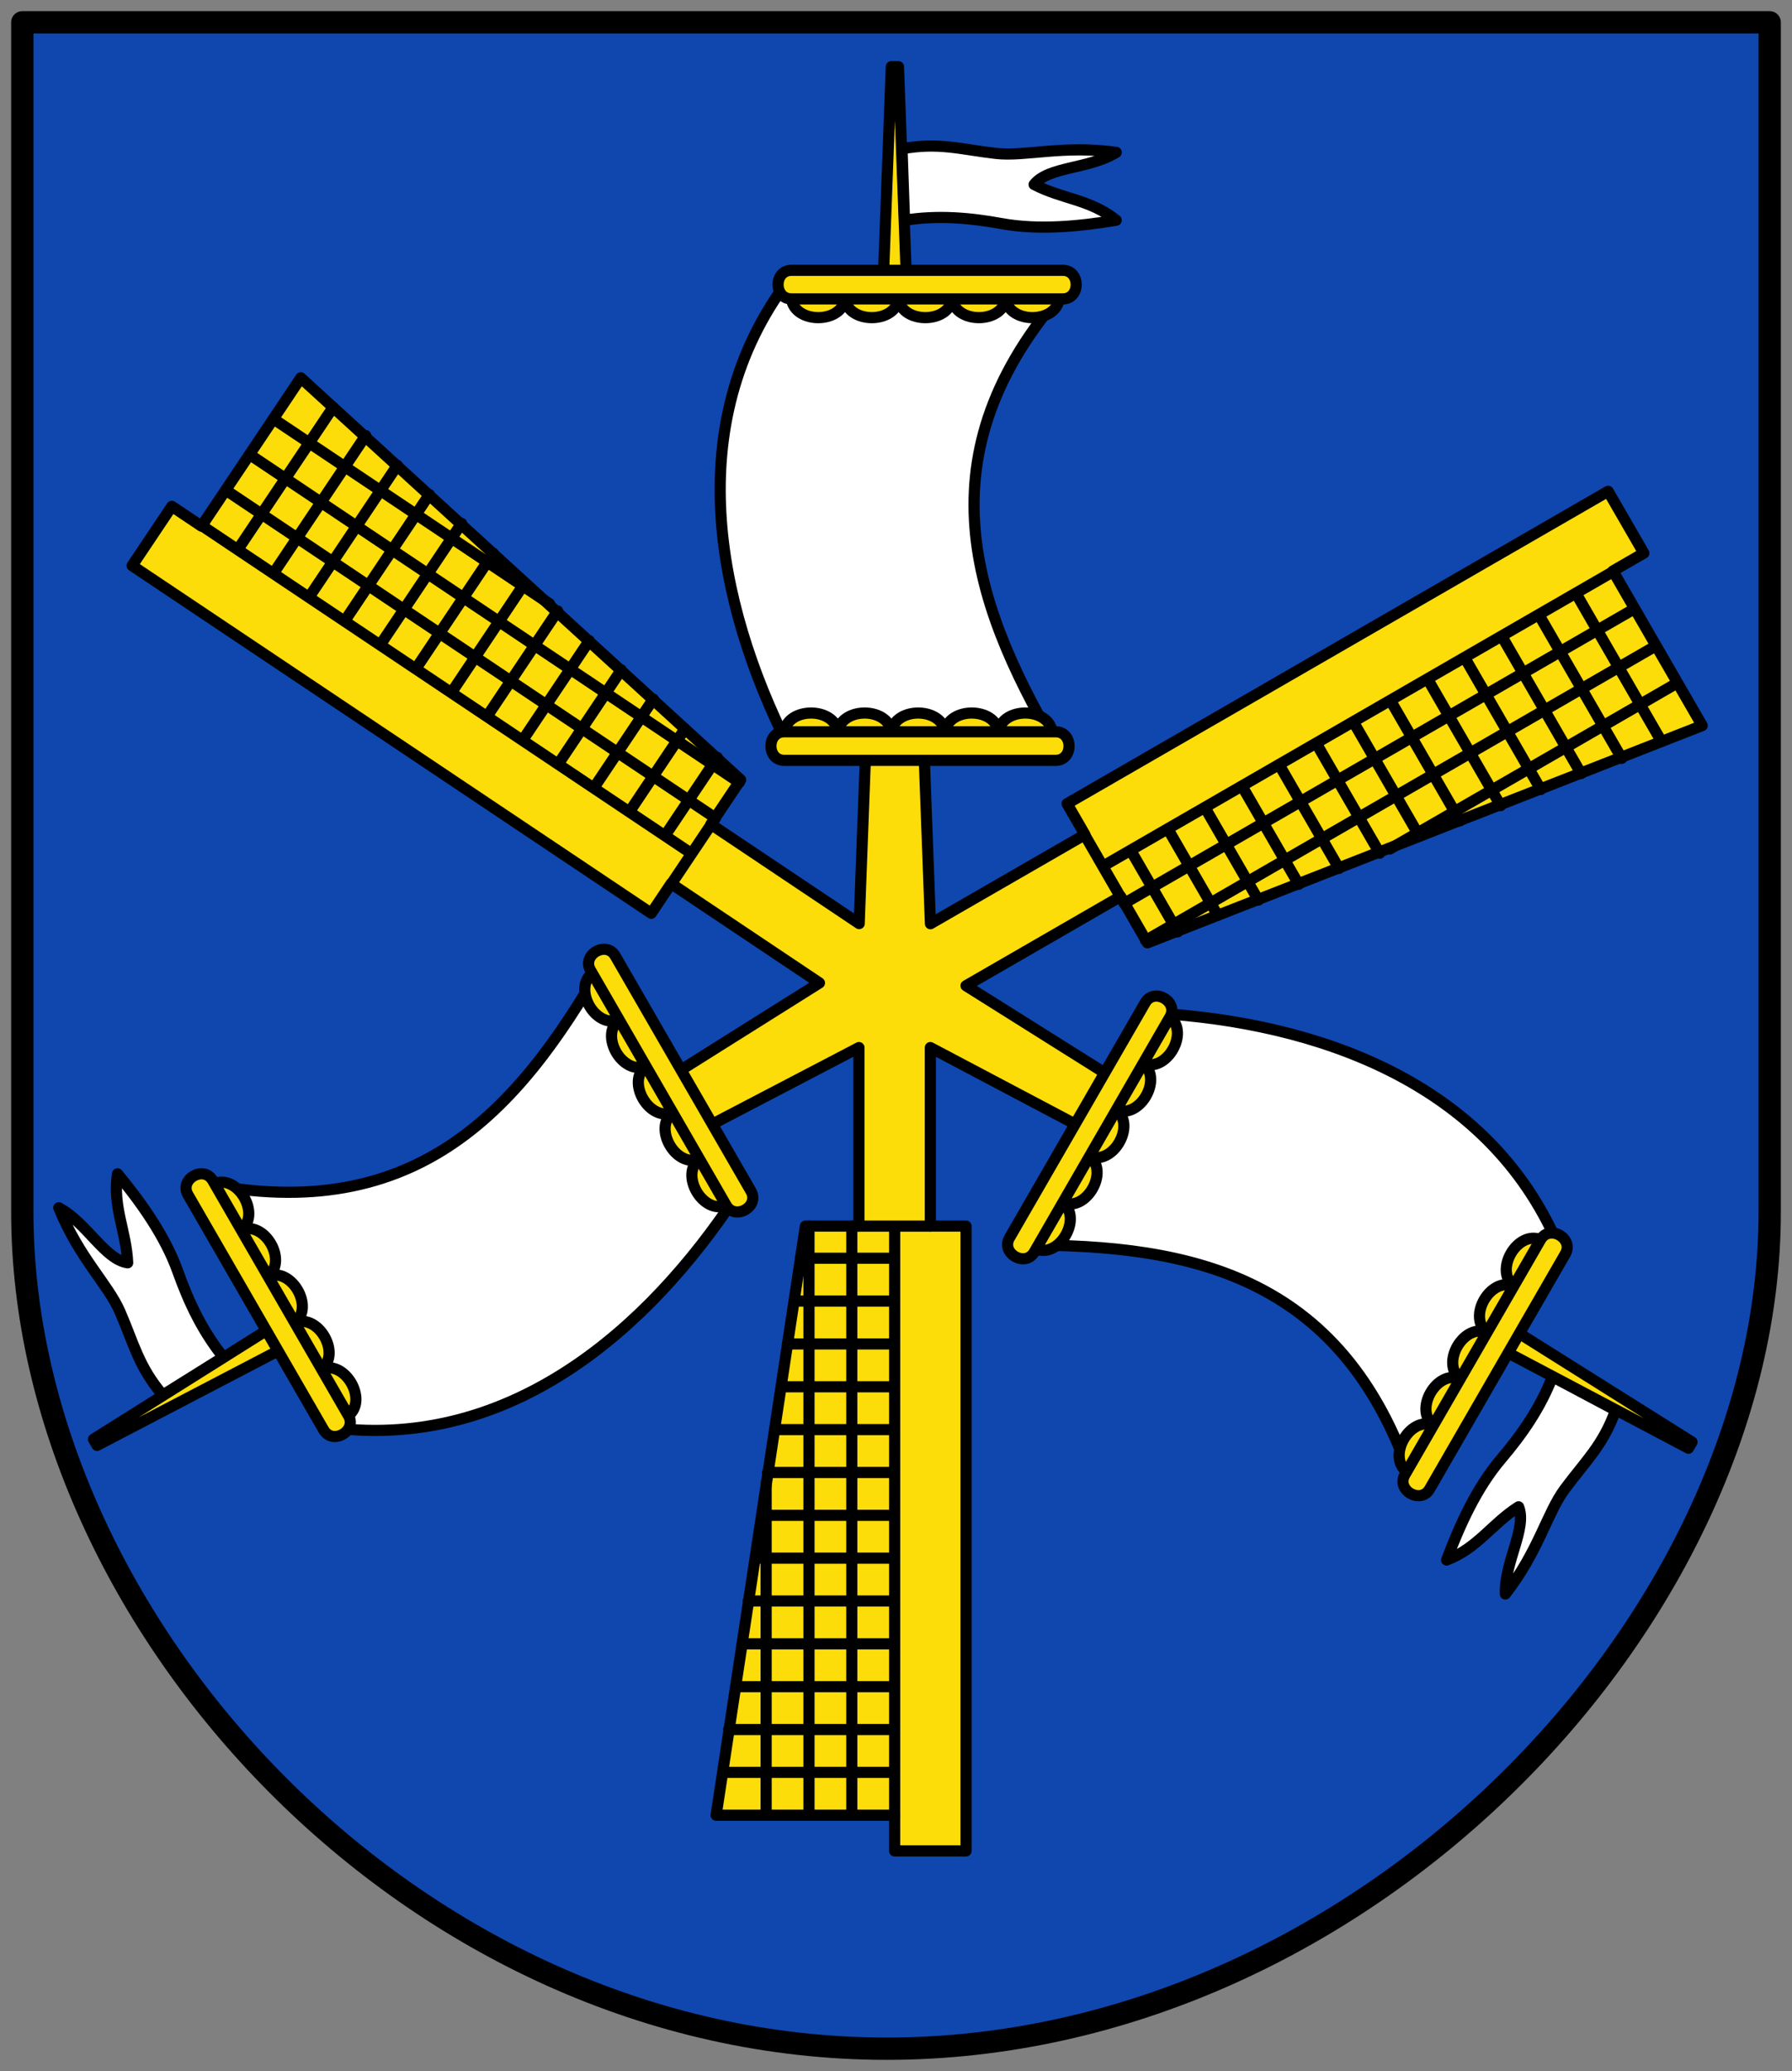
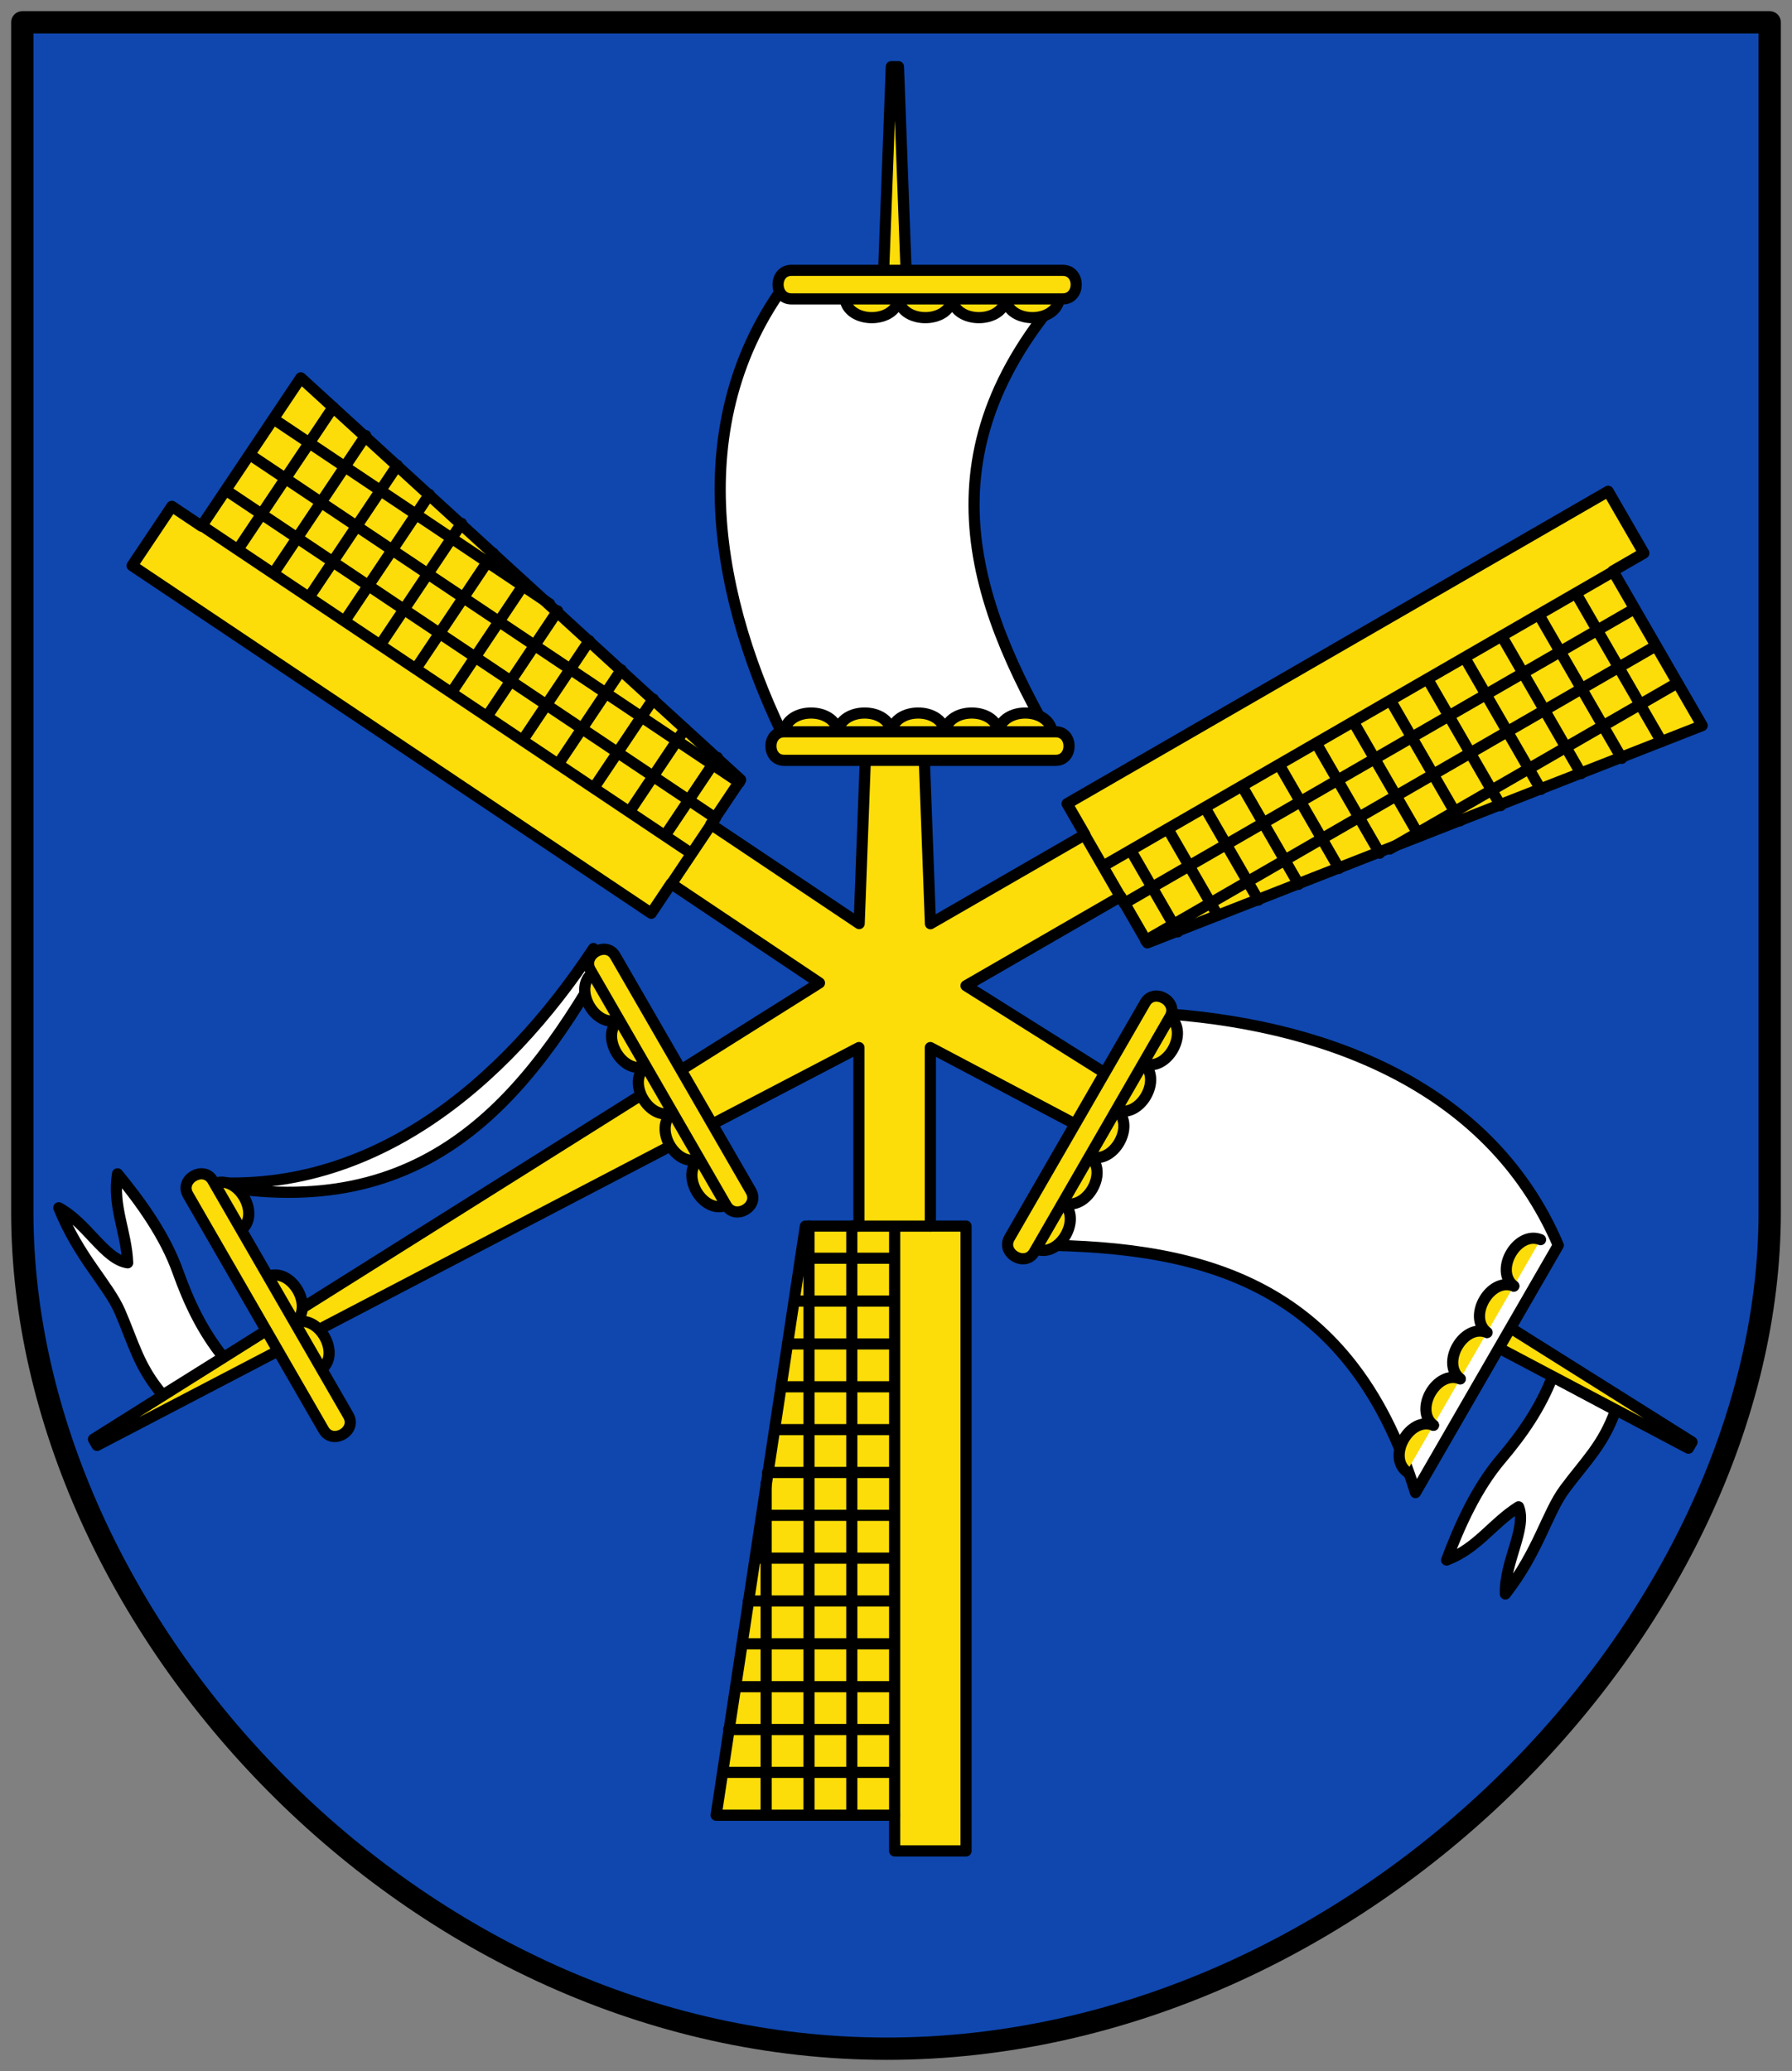
<svg xmlns="http://www.w3.org/2000/svg" xmlns:ns1="http://www.inkscape.org/namespaces/inkscape" xmlns:ns2="http://sodipodi.sourceforge.net/DTD/sodipodi-0.dtd" height="557" width="482" id="svg3336" version="1.1" ns1:version="0.91 r13725" ns2:docname="Haren_Ems.svg">
  <rect width="100%" height="100%" fill="#808080" stroke="none" />
  <ns2:namedview pagecolor="#ffffff" bordercolor="#666666" borderopacity="1" objecttolerance="10" gridtolerance="10" guidetolerance="10" ns1:pageopacity="0" ns1:pageshadow="2" ns1:window-width="1535" ns1:window-height="876" id="namedview3397" showgrid="false" ns1:snap-global="true" ns1:object-paths="true" ns1:snap-intersection-paths="true" ns1:object-nodes="true" ns1:snap-smooth-nodes="true" ns1:snap-midpoints="false" ns1:zoom="0.49484117" ns1:cx="-26.803227" ns1:cy="236.94727" ns1:window-x="65" ns1:window-y="24" ns1:window-maximized="1" ns1:current-layer="svg3336" units="px">
    <ns1:grid type="xygrid" id="grid4288" />
  </ns2:namedview>
  <defs id="defs3338">
    <path id="SVGCleanerId_0" d="M 91.69,69.63 70.425,67.696 61.641,87.159 52.684,67.775 31.437,69.899 43.745,52.45 31.282,35.111 52.547,37.045 61.331,17.582 70.288,36.966 91.535,34.842 79.227,52.291 91.69,69.63" ns1:connector-curvature="0" style="fill:#fcdd09;stroke:#000000;stroke-width:3.531;stroke-linecap:round;stroke-linejoin:round" />
  </defs>
  <g id="g4817" transform="translate(-4,-210)">
    <path style="fill:#0f47af;fill-rule:evenodd;stroke:#000000;stroke-width:6;stroke-linecap:round;stroke-linejoin:round;stroke-miterlimit:4;stroke-dasharray:none;stroke-opacity:1" d="m 480,536 0,-320 -470,0 0,320 C 10,646.25 115,761 242.5,761 370,761 480,646.25 480,536 Z" id="path5275" ns1:connector-curvature="0" ns2:nodetypes="cccczc" />
    <g transform="matrix(0.98,0,0,0.98,6.278,10.322)" id="g4757">
      <path style="fill:#fcdd09;fill-rule:evenodd;stroke:#000000;stroke-width:3.062;stroke-linecap:round;stroke-linejoin:round;stroke-miterlimit:4;stroke-dasharray:none;stroke-opacity:1" d="m 244.266,222.054 -1.96,0 -8.819,235.171 -40.711,-27.258 8.177,-12.213 -120.716,-110.308 -27.258,40.711 -8.142,-5.452 -10.903,16.284 142.487,95.404 5.452,-8.142 40.711,27.258 -199.253,125.223 0.98,1.697 209.113,-109.179 0,48.994 -14.698,0 -24.497,161.68 48.993,0 0,9.799 19.597,0 0,-171.479 -9.799,0 0,-48.994 208.071,109.948 0.98,-1.697 -199.253,-125.223 42.43,-24.497 7.349,12.729 152.266,-59.625 -24.497,-42.43 8.486,-4.899 -9.799,-16.972 -148.504,85.739 4.899,8.486 -42.398,24.456 z" id="path4297" ns1:connector-curvature="0" ns2:nodetypes="ccccccccccccccccccccccccccccccccccccc" />
      <path style="fill:#ffffff;fill-rule:evenodd;stroke:#000000;stroke-width:3.062;stroke-linecap:round;stroke-linejoin:round;stroke-miterlimit:4;stroke-dasharray:none;stroke-opacity:1" d="m 213.89,408.232 73.49,0 c -23.565,-40.466 -37.41,-81.701 4.899,-127.384 l -78.39,0 c -29.396,39.195 -19.597,88.189 0,127.384" id="path4341" ns1:connector-curvature="0" ns2:nodetypes="ccccc" />
-       <path style="fill:#ffffff;fill-rule:evenodd;stroke:#000000;stroke-width:3.062;stroke-linecap:round;stroke-linejoin:round;stroke-miterlimit:4;stroke-dasharray:none;stroke-opacity:1" d="m 245.245,244.592 c 9.993,-1.86 16.192,0.16 25.707,1.259 8.127,0.938 18.479,-2.335 33.085,-0.279 -7.582,4.669 -18.556,3.791 -22.537,8.819 7.71,4.03 15.381,4.035 22.537,9.799 -9.977,1.672 -21.267,2.787 -31.452,0.93 -8.965,-1.634 -17.546,-2.33 -26.654,-0.93 z" id="path4343" ns1:connector-curvature="0" ns2:nodetypes="cscccscc" />
      <g id="g4378" transform="matrix(0.98,0,0,0.98,8.117,0.602)">
        <g id="g4371">
-           <path style="fill:#fcdd09;fill-rule:evenodd;stroke:#000000;stroke-width:3.125;stroke-linecap:round;stroke-linejoin:round;stroke-miterlimit:4;stroke-dasharray:none;stroke-opacity:1" d="m 211,291 c 1,7 14,7 15,0" id="path4347" ns1:connector-curvature="0" ns2:nodetypes="cc" />
          <path ns2:nodetypes="cc" ns1:connector-curvature="0" id="path4351" d="m 226,291 c 1,7 14,7 15,0" style="fill:#fcdd09;fill-rule:evenodd;stroke:#000000;stroke-width:3.125;stroke-linecap:round;stroke-linejoin:round;stroke-miterlimit:4;stroke-dasharray:none;stroke-opacity:1" />
          <path ns2:nodetypes="cc" ns1:connector-curvature="0" id="path4363" d="m 241,291 c 1,7 14,7 15,0" style="fill:#fcdd09;fill-rule:evenodd;stroke:#000000;stroke-width:3.125;stroke-linecap:round;stroke-linejoin:round;stroke-miterlimit:4;stroke-dasharray:none;stroke-opacity:1" />
          <path style="fill:#fcdd09;fill-rule:evenodd;stroke:#000000;stroke-width:3.125;stroke-linecap:round;stroke-linejoin:round;stroke-miterlimit:4;stroke-dasharray:none;stroke-opacity:1" d="m 256,291 c 1,7 14,7 15,0" id="path4365" ns1:connector-curvature="0" ns2:nodetypes="cc" />
          <path style="fill:#fcdd09;fill-rule:evenodd;stroke:#000000;stroke-width:3.125;stroke-linecap:round;stroke-linejoin:round;stroke-miterlimit:4;stroke-dasharray:none;stroke-opacity:1" d="m 271,291 c 1,7 14,7 15,0" id="path4367" ns1:connector-curvature="0" ns2:nodetypes="cc" />
        </g>
        <path ns2:nodetypes="ccccc" ns1:connector-curvature="0" id="path4345" d="m 211,283 76,0 c 5,0 5,8 0,8 l -76,0 c -5,0 -5,-8 0,-8 z" style="fill:#fcdd09;fill-rule:evenodd;stroke:#000000;stroke-width:3.125;stroke-linecap:round;stroke-linejoin:round;stroke-miterlimit:4;stroke-dasharray:none;stroke-opacity:1" />
      </g>
      <g id="g4387" transform="matrix(0.98,0,0,-0.98,6.157,689.764)">
        <g id="g4389">
          <path ns2:nodetypes="cc" ns1:connector-curvature="0" id="path4391" d="m 211,291 c 1,7 14,7 15,0" style="fill:#fcdd09;fill-rule:evenodd;stroke:#000000;stroke-width:3.125;stroke-linecap:round;stroke-linejoin:round;stroke-miterlimit:4;stroke-dasharray:none;stroke-opacity:1" />
          <path style="fill:#fcdd09;fill-rule:evenodd;stroke:#000000;stroke-width:3.125;stroke-linecap:round;stroke-linejoin:round;stroke-miterlimit:4;stroke-dasharray:none;stroke-opacity:1" d="m 226,291 c 1,7 14,7 15,0" id="path4393" ns1:connector-curvature="0" ns2:nodetypes="cc" />
          <path style="fill:#fcdd09;fill-rule:evenodd;stroke:#000000;stroke-width:3.125;stroke-linecap:round;stroke-linejoin:round;stroke-miterlimit:4;stroke-dasharray:none;stroke-opacity:1" d="m 241,291 c 1,7 14,7 15,0" id="path4395" ns1:connector-curvature="0" ns2:nodetypes="cc" />
          <path ns2:nodetypes="cc" ns1:connector-curvature="0" id="path4397" d="m 256,291 c 1,7 14,7 15,0" style="fill:#fcdd09;fill-rule:evenodd;stroke:#000000;stroke-width:3.125;stroke-linecap:round;stroke-linejoin:round;stroke-miterlimit:4;stroke-dasharray:none;stroke-opacity:1" />
          <path ns2:nodetypes="cc" ns1:connector-curvature="0" id="path4399" d="m 271,291 c 1,7 14,7 15,0" style="fill:#fcdd09;fill-rule:evenodd;stroke:#000000;stroke-width:3.125;stroke-linecap:round;stroke-linejoin:round;stroke-miterlimit:4;stroke-dasharray:none;stroke-opacity:1" />
        </g>
        <path style="fill:#fcdd09;fill-rule:evenodd;stroke:#000000;stroke-width:3.125;stroke-linecap:round;stroke-linejoin:round;stroke-miterlimit:4;stroke-dasharray:none;stroke-opacity:1" d="m 211,283 76,0 c 5,0 5,8 0,8 l -76,0 c -5,0 -5,-8 0,-8 z" id="path4401" ns1:connector-curvature="0" ns2:nodetypes="ccccc" />
      </g>
      <path ns2:nodetypes="ccccc" ns1:connector-curvature="0" id="path4472" d="m 315.048,481.805 -36.745,63.645 c 46.826,-0.176 89.459,8.452 107.867,67.935 l 39.195,-67.888 c -19.246,-45.056 -66.575,-61.067 -110.317,-63.692" style="fill:#ffffff;fill-rule:evenodd;stroke:#000000;stroke-width:3.062;stroke-linecap:round;stroke-linejoin:round;stroke-miterlimit:4;stroke-dasharray:none;stroke-opacity:1" />
      <path ns2:nodetypes="cscccscc" ns1:connector-curvature="0" id="path4474" d="m 441.085,590.78 c -3.386,9.585 -8.235,13.943 -13.944,21.633 -4.876,6.569 -7.217,17.171 -16.301,28.793 -0.253,-8.901 5.995,-17.965 3.631,-23.927 -7.345,4.662 -11.185,11.303 -19.754,14.618 3.54,-9.477 8.219,-19.811 14.92,-27.704 5.898,-6.947 10.791,-14.031 14.133,-22.618 z" style="fill:#ffffff;fill-rule:evenodd;stroke:#000000;stroke-width:3.062;stroke-linecap:round;stroke-linejoin:round;stroke-miterlimit:4;stroke-dasharray:none;stroke-opacity:1" />
      <g id="g4476" transform="matrix(-0.49,0.849,-0.849,-0.49,770.949,507.414)">
        <g id="g4478">
          <path ns2:nodetypes="cc" ns1:connector-curvature="0" id="path4480" d="m 211,291 c 1,7 14,7 15,0" style="fill:#fcdd09;fill-rule:evenodd;stroke:#000000;stroke-width:3.125;stroke-linecap:round;stroke-linejoin:round;stroke-miterlimit:4;stroke-dasharray:none;stroke-opacity:1" />
          <path style="fill:#fcdd09;fill-rule:evenodd;stroke:#000000;stroke-width:3.125;stroke-linecap:round;stroke-linejoin:round;stroke-miterlimit:4;stroke-dasharray:none;stroke-opacity:1" d="m 226,291 c 1,7 14,7 15,0" id="path4482" ns1:connector-curvature="0" ns2:nodetypes="cc" />
          <path style="fill:#fcdd09;fill-rule:evenodd;stroke:#000000;stroke-width:3.125;stroke-linecap:round;stroke-linejoin:round;stroke-miterlimit:4;stroke-dasharray:none;stroke-opacity:1" d="m 241,291 c 1,7 14,7 15,0" id="path4484" ns1:connector-curvature="0" ns2:nodetypes="cc" />
          <path ns2:nodetypes="cc" ns1:connector-curvature="0" id="path4486" d="m 256,291 c 1,7 14,7 15,0" style="fill:#fcdd09;fill-rule:evenodd;stroke:#000000;stroke-width:3.125;stroke-linecap:round;stroke-linejoin:round;stroke-miterlimit:4;stroke-dasharray:none;stroke-opacity:1" />
          <path ns2:nodetypes="cc" ns1:connector-curvature="0" id="path4488" d="m 271,291 c 1,7 14,7 15,0" style="fill:#fcdd09;fill-rule:evenodd;stroke:#000000;stroke-width:3.125;stroke-linecap:round;stroke-linejoin:round;stroke-miterlimit:4;stroke-dasharray:none;stroke-opacity:1" />
        </g>
-         <path style="fill:#fcdd09;fill-rule:evenodd;stroke:#000000;stroke-width:3.125;stroke-linecap:round;stroke-linejoin:round;stroke-miterlimit:4;stroke-dasharray:none;stroke-opacity:1" d="m 211,283 76,0 c 5,0 5,8 0,8 l -76,0 c -5,0 -5,-8 0,-8 z" id="path4490" ns1:connector-curvature="0" ns2:nodetypes="ccccc" />
      </g>
      <g transform="matrix(-0.49,0.849,0.849,0.49,175.103,161.135)" id="g4492">
        <g id="g4494">
          <path style="fill:#fcdd09;fill-rule:evenodd;stroke:#000000;stroke-width:3.125;stroke-linecap:round;stroke-linejoin:round;stroke-miterlimit:4;stroke-dasharray:none;stroke-opacity:1" d="m 211,291 c 1,7 14,7 15,0" id="path4496" ns1:connector-curvature="0" ns2:nodetypes="cc" />
          <path ns2:nodetypes="cc" ns1:connector-curvature="0" id="path4498" d="m 226,291 c 1,7 14,7 15,0" style="fill:#fcdd09;fill-rule:evenodd;stroke:#000000;stroke-width:3.125;stroke-linecap:round;stroke-linejoin:round;stroke-miterlimit:4;stroke-dasharray:none;stroke-opacity:1" />
          <path ns2:nodetypes="cc" ns1:connector-curvature="0" id="path4500" d="m 241,291 c 1,7 14,7 15,0" style="fill:#fcdd09;fill-rule:evenodd;stroke:#000000;stroke-width:3.125;stroke-linecap:round;stroke-linejoin:round;stroke-miterlimit:4;stroke-dasharray:none;stroke-opacity:1" />
          <path style="fill:#fcdd09;fill-rule:evenodd;stroke:#000000;stroke-width:3.125;stroke-linecap:round;stroke-linejoin:round;stroke-miterlimit:4;stroke-dasharray:none;stroke-opacity:1" d="m 256,291 c 1,7 14,7 15,0" id="path4502" ns1:connector-curvature="0" ns2:nodetypes="cc" />
          <path style="fill:#fcdd09;fill-rule:evenodd;stroke:#000000;stroke-width:3.125;stroke-linecap:round;stroke-linejoin:round;stroke-miterlimit:4;stroke-dasharray:none;stroke-opacity:1" d="m 271,291 c 1,7 14,7 15,0" id="path4504" ns1:connector-curvature="0" ns2:nodetypes="cc" />
        </g>
        <path ns2:nodetypes="ccccc" ns1:connector-curvature="0" id="path4506" d="m 211,283 76,0 c 5,0 5,8 0,8 l -76,0 c -5,0 -5,-8 0,-8 z" style="fill:#fcdd09;fill-rule:evenodd;stroke:#000000;stroke-width:3.125;stroke-linecap:round;stroke-linejoin:round;stroke-miterlimit:4;stroke-dasharray:none;stroke-opacity:1" />
      </g>
-       <path style="fill:#ffffff;fill-rule:evenodd;stroke:#000000;stroke-width:3.062;stroke-linecap:round;stroke-linejoin:round;stroke-miterlimit:4;stroke-dasharray:none;stroke-opacity:1" d="m 199.752,531.951 -36.745,-63.645 c -23.261,40.641 -52.049,73.249 -112.767,59.449 l 39.195,67.888 c 48.642,5.86 86.172,-27.123 110.317,-63.692" id="path4552" ns1:connector-curvature="0" ns2:nodetypes="ccccc" />
+       <path style="fill:#ffffff;fill-rule:evenodd;stroke:#000000;stroke-width:3.062;stroke-linecap:round;stroke-linejoin:round;stroke-miterlimit:4;stroke-dasharray:none;stroke-opacity:1" d="m 199.752,531.951 -36.745,-63.645 c -23.261,40.641 -52.049,73.249 -112.767,59.449 c 48.642,5.86 86.172,-27.123 110.317,-63.692" id="path4552" ns1:connector-curvature="0" ns2:nodetypes="ccccc" />
      <path style="fill:#ffffff;fill-rule:evenodd;stroke:#000000;stroke-width:3.062;stroke-linecap:round;stroke-linejoin:round;stroke-miterlimit:4;stroke-dasharray:none;stroke-opacity:1" d="m 42.359,586.616 c -6.608,-7.725 -7.957,-14.103 -11.763,-22.892 -3.251,-7.507 -11.261,-14.836 -16.784,-28.514 7.835,4.232 12.561,14.175 18.906,15.108 -0.365,-8.692 -4.196,-15.338 -2.783,-24.417 6.437,7.804 13.047,17.024 16.532,26.773 3.067,8.581 6.755,16.361 12.521,23.549 z" id="path4554" ns1:connector-curvature="0" ns2:nodetypes="cscccscc" />
      <g id="g4556" transform="matrix(-0.49,-0.849,0.849,-0.49,-50.376,913.972)">
        <g id="g4558">
-           <path style="fill:#fcdd09;fill-rule:evenodd;stroke:#000000;stroke-width:3.125;stroke-linecap:round;stroke-linejoin:round;stroke-miterlimit:4;stroke-dasharray:none;stroke-opacity:1" d="m 211,291 c 1,7 14,7 15,0" id="path4560" ns1:connector-curvature="0" ns2:nodetypes="cc" />
          <path ns2:nodetypes="cc" ns1:connector-curvature="0" id="path4562" d="m 226,291 c 1,7 14,7 15,0" style="fill:#fcdd09;fill-rule:evenodd;stroke:#000000;stroke-width:3.125;stroke-linecap:round;stroke-linejoin:round;stroke-miterlimit:4;stroke-dasharray:none;stroke-opacity:1" />
          <path ns2:nodetypes="cc" ns1:connector-curvature="0" id="path4564" d="m 241,291 c 1,7 14,7 15,0" style="fill:#fcdd09;fill-rule:evenodd;stroke:#000000;stroke-width:3.125;stroke-linecap:round;stroke-linejoin:round;stroke-miterlimit:4;stroke-dasharray:none;stroke-opacity:1" />
-           <path style="fill:#fcdd09;fill-rule:evenodd;stroke:#000000;stroke-width:3.125;stroke-linecap:round;stroke-linejoin:round;stroke-miterlimit:4;stroke-dasharray:none;stroke-opacity:1" d="m 256,291 c 1,7 14,7 15,0" id="path4566" ns1:connector-curvature="0" ns2:nodetypes="cc" />
          <path style="fill:#fcdd09;fill-rule:evenodd;stroke:#000000;stroke-width:3.125;stroke-linecap:round;stroke-linejoin:round;stroke-miterlimit:4;stroke-dasharray:none;stroke-opacity:1" d="m 271,291 c 1,7 14,7 15,0" id="path4568" ns1:connector-curvature="0" ns2:nodetypes="cc" />
        </g>
        <path ns2:nodetypes="ccccc" ns1:connector-curvature="0" id="path4570" d="m 211,283 76,0 c 5,0 5,8 0,8 l -76,0 c -5,0 -5,-8 0,-8 z" style="fill:#fcdd09;fill-rule:evenodd;stroke:#000000;stroke-width:3.125;stroke-linecap:round;stroke-linejoin:round;stroke-miterlimit:4;stroke-dasharray:none;stroke-opacity:1" />
      </g>
      <g id="g4572" transform="matrix(-0.49,-0.849,-0.849,0.49,547.43,571.088)">
        <g id="g4574">
          <path ns2:nodetypes="cc" ns1:connector-curvature="0" id="path4576" d="m 211,291 c 1,7 14,7 15,0" style="fill:#fcdd09;fill-rule:evenodd;stroke:#000000;stroke-width:3.125;stroke-linecap:round;stroke-linejoin:round;stroke-miterlimit:4;stroke-dasharray:none;stroke-opacity:1" />
          <path style="fill:#fcdd09;fill-rule:evenodd;stroke:#000000;stroke-width:3.125;stroke-linecap:round;stroke-linejoin:round;stroke-miterlimit:4;stroke-dasharray:none;stroke-opacity:1" d="m 226,291 c 1,7 14,7 15,0" id="path4578" ns1:connector-curvature="0" ns2:nodetypes="cc" />
          <path style="fill:#fcdd09;fill-rule:evenodd;stroke:#000000;stroke-width:3.125;stroke-linecap:round;stroke-linejoin:round;stroke-miterlimit:4;stroke-dasharray:none;stroke-opacity:1" d="m 241,291 c 1,7 14,7 15,0" id="path4580" ns1:connector-curvature="0" ns2:nodetypes="cc" />
          <path ns2:nodetypes="cc" ns1:connector-curvature="0" id="path4582" d="m 256,291 c 1,7 14,7 15,0" style="fill:#fcdd09;fill-rule:evenodd;stroke:#000000;stroke-width:3.125;stroke-linecap:round;stroke-linejoin:round;stroke-miterlimit:4;stroke-dasharray:none;stroke-opacity:1" />
          <path ns2:nodetypes="cc" ns1:connector-curvature="0" id="path4584" d="m 271,291 c 1,7 14,7 15,0" style="fill:#fcdd09;fill-rule:evenodd;stroke:#000000;stroke-width:3.125;stroke-linecap:round;stroke-linejoin:round;stroke-miterlimit:4;stroke-dasharray:none;stroke-opacity:1" />
        </g>
        <path style="fill:#fcdd09;fill-rule:evenodd;stroke:#000000;stroke-width:3.125;stroke-linecap:round;stroke-linejoin:round;stroke-miterlimit:4;stroke-dasharray:none;stroke-opacity:1" d="m 211,283 76,0 c 5,0 5,8 0,8 l -76,0 c -5,0 -5,-8 0,-8 z" id="path4586" ns1:connector-curvature="0" ns2:nodetypes="ccccc" />
      </g>
      <path id="path4337" style="fill:none;fill-rule:evenodd;stroke:#000000;stroke-width:3.062;stroke-linecap:round;stroke-linejoin:round;stroke-miterlimit:4;stroke-dasharray:none;stroke-opacity:1" d="m 217.354,549.065 25.869,0 m -27.436,11.759 27.436,0 m -29.396,11.759 29.396,0 m -31.16,11.759 31.16,0 m -32.924,11.759 32.924,0 m -34.883,11.759 34.883,0 m -36.255,11.759 36.255,0 m -38.215,11.759 38.215,0 m -40.175,11.759 40.175,0 m -41.84,11.759 41.84,0 m -43.604,11.759 43.604,0 m -45.564,11.759 45.564,0 m -47.034,11.759 47.034,0 m -35.275,11.759 0,-91.129 m 11.758,91.129 0,-161.68 m 33.316,0 -21.557,0 0,161.68 m 11.758,-161.68 0,161.68" ns1:connector-curvature="0" />
      <path ns1:connector-curvature="0" id="path4662" style="fill:none;fill-rule:evenodd;stroke:#000000;stroke-width:3.062;stroke-linecap:round;stroke-linejoin:round;stroke-miterlimit:4;stroke-dasharray:none;stroke-opacity:1" d="M 320.922,459.486 307.988,437.083 m 23.901,17.882 -13.718,-23.761 m 24.881,19.579 -14.698,-25.458 m 25.763,21.106 -15.58,-26.986 m 26.645,22.634 -16.462,-28.513 m 27.625,24.331 -17.442,-30.21 m 28.311,25.519 -18.128,-31.398 m 29.291,27.216 -19.107,-33.095 m 30.27,28.913 -20.087,-34.793 m 31.103,30.356 -20.92,-36.235 m 31.985,31.883 -21.802,-37.763 m 32.965,33.581 -22.782,-39.46 m 33.7,34.854 -23.517,-40.733 m 27.821,24.67 -78.919,45.564 m 73.04,-55.748 -140.018,80.84 m -16.658,-28.852 10.779,18.669 140.018,-80.84 m -145.897,70.657 140.018,-80.84" />
      <path d="m 194.565,411.621 -14.392,21.495 m 5.494,-29.34 -15.265,22.798 m 6.584,-30.969 -16.355,24.427 m 7.566,-32.434 -17.336,25.892 m 8.547,-33.9 -18.317,27.358 m 9.637,-35.528 -19.408,28.986 m 10.4,-36.668 -20.171,30.126 m 11.491,-38.297 -21.261,31.755 m 12.581,-39.925 -22.352,33.383 m 13.508,-41.309 -23.278,34.767 m 14.489,-42.775 -24.26,36.233 m 15.579,-44.403 -25.35,37.861 m 16.397,-45.625 -26.168,39.083 m 9.855,-35.854 75.722,50.701 M 66.239,328.529 200.584,418.482 m -18.535,27.684 11.994,-17.913 L 59.697,338.3 M 187.501,438.023 53.155,348.07" style="fill:none;fill-rule:evenodd;stroke:#000000;stroke-width:3.062;stroke-linecap:round;stroke-linejoin:round;stroke-miterlimit:4;stroke-dasharray:none;stroke-opacity:1" id="path4692" ns1:connector-curvature="0" />
    </g>
  </g>
</svg>